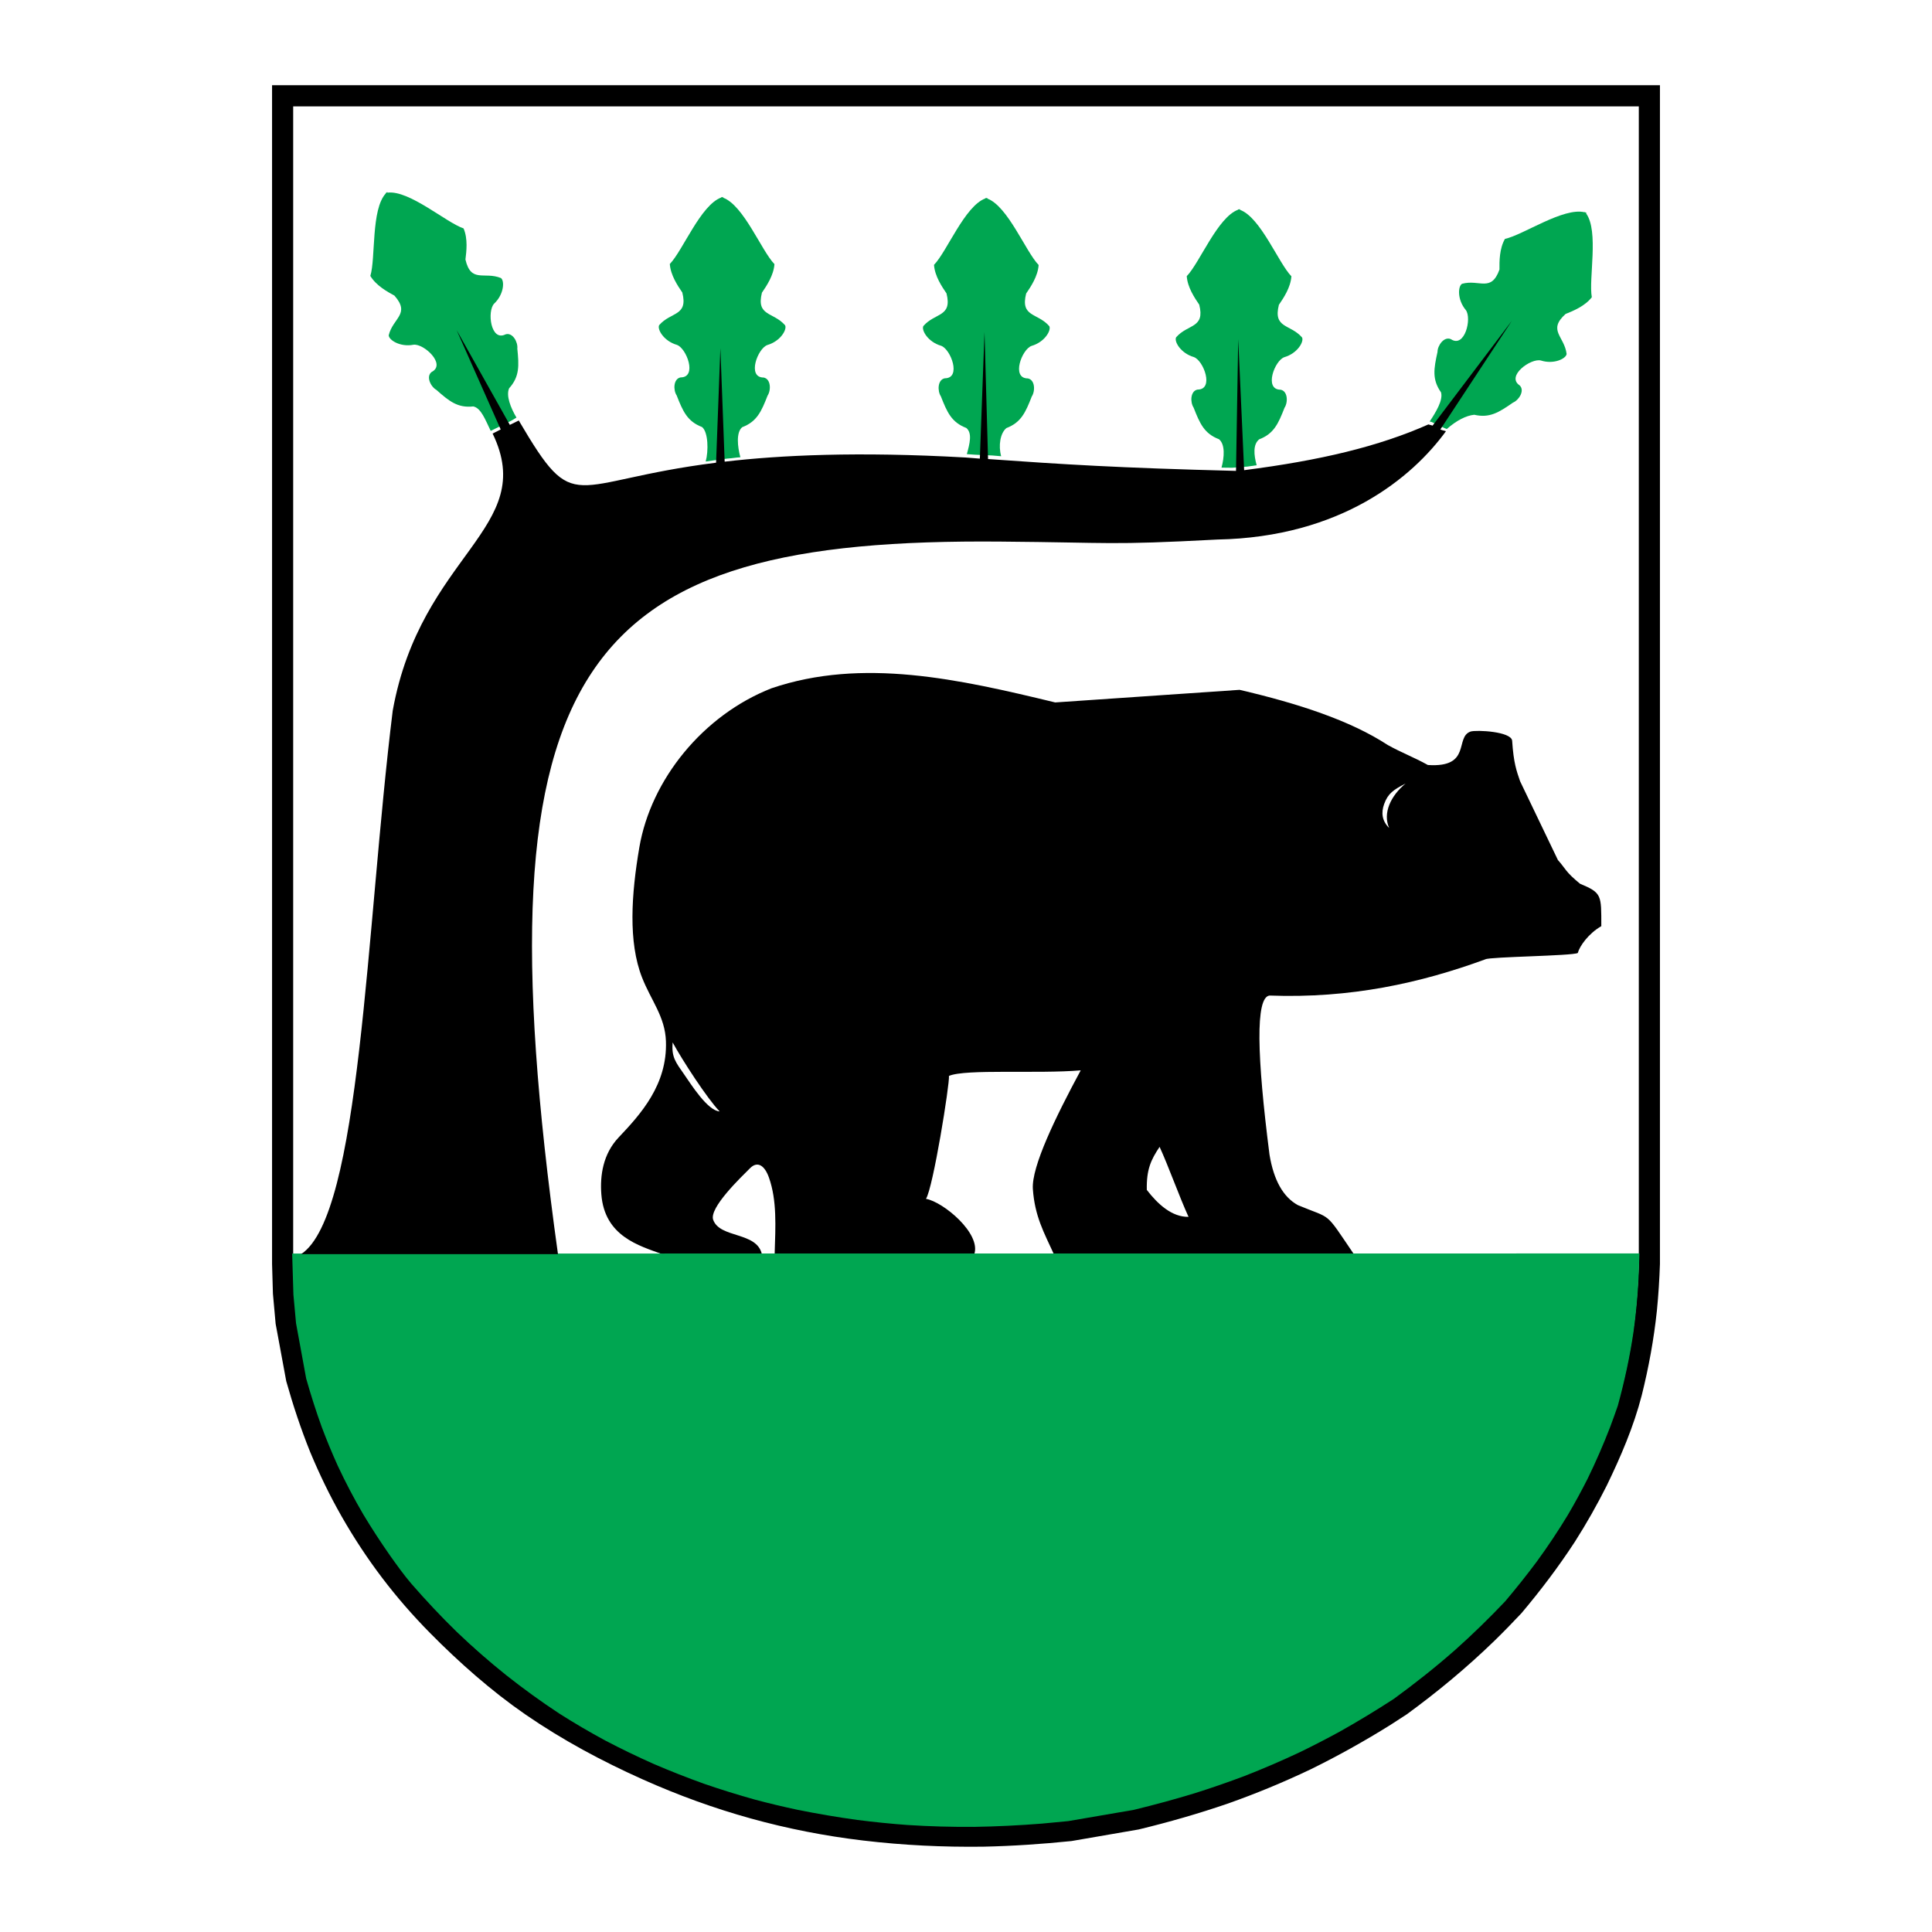
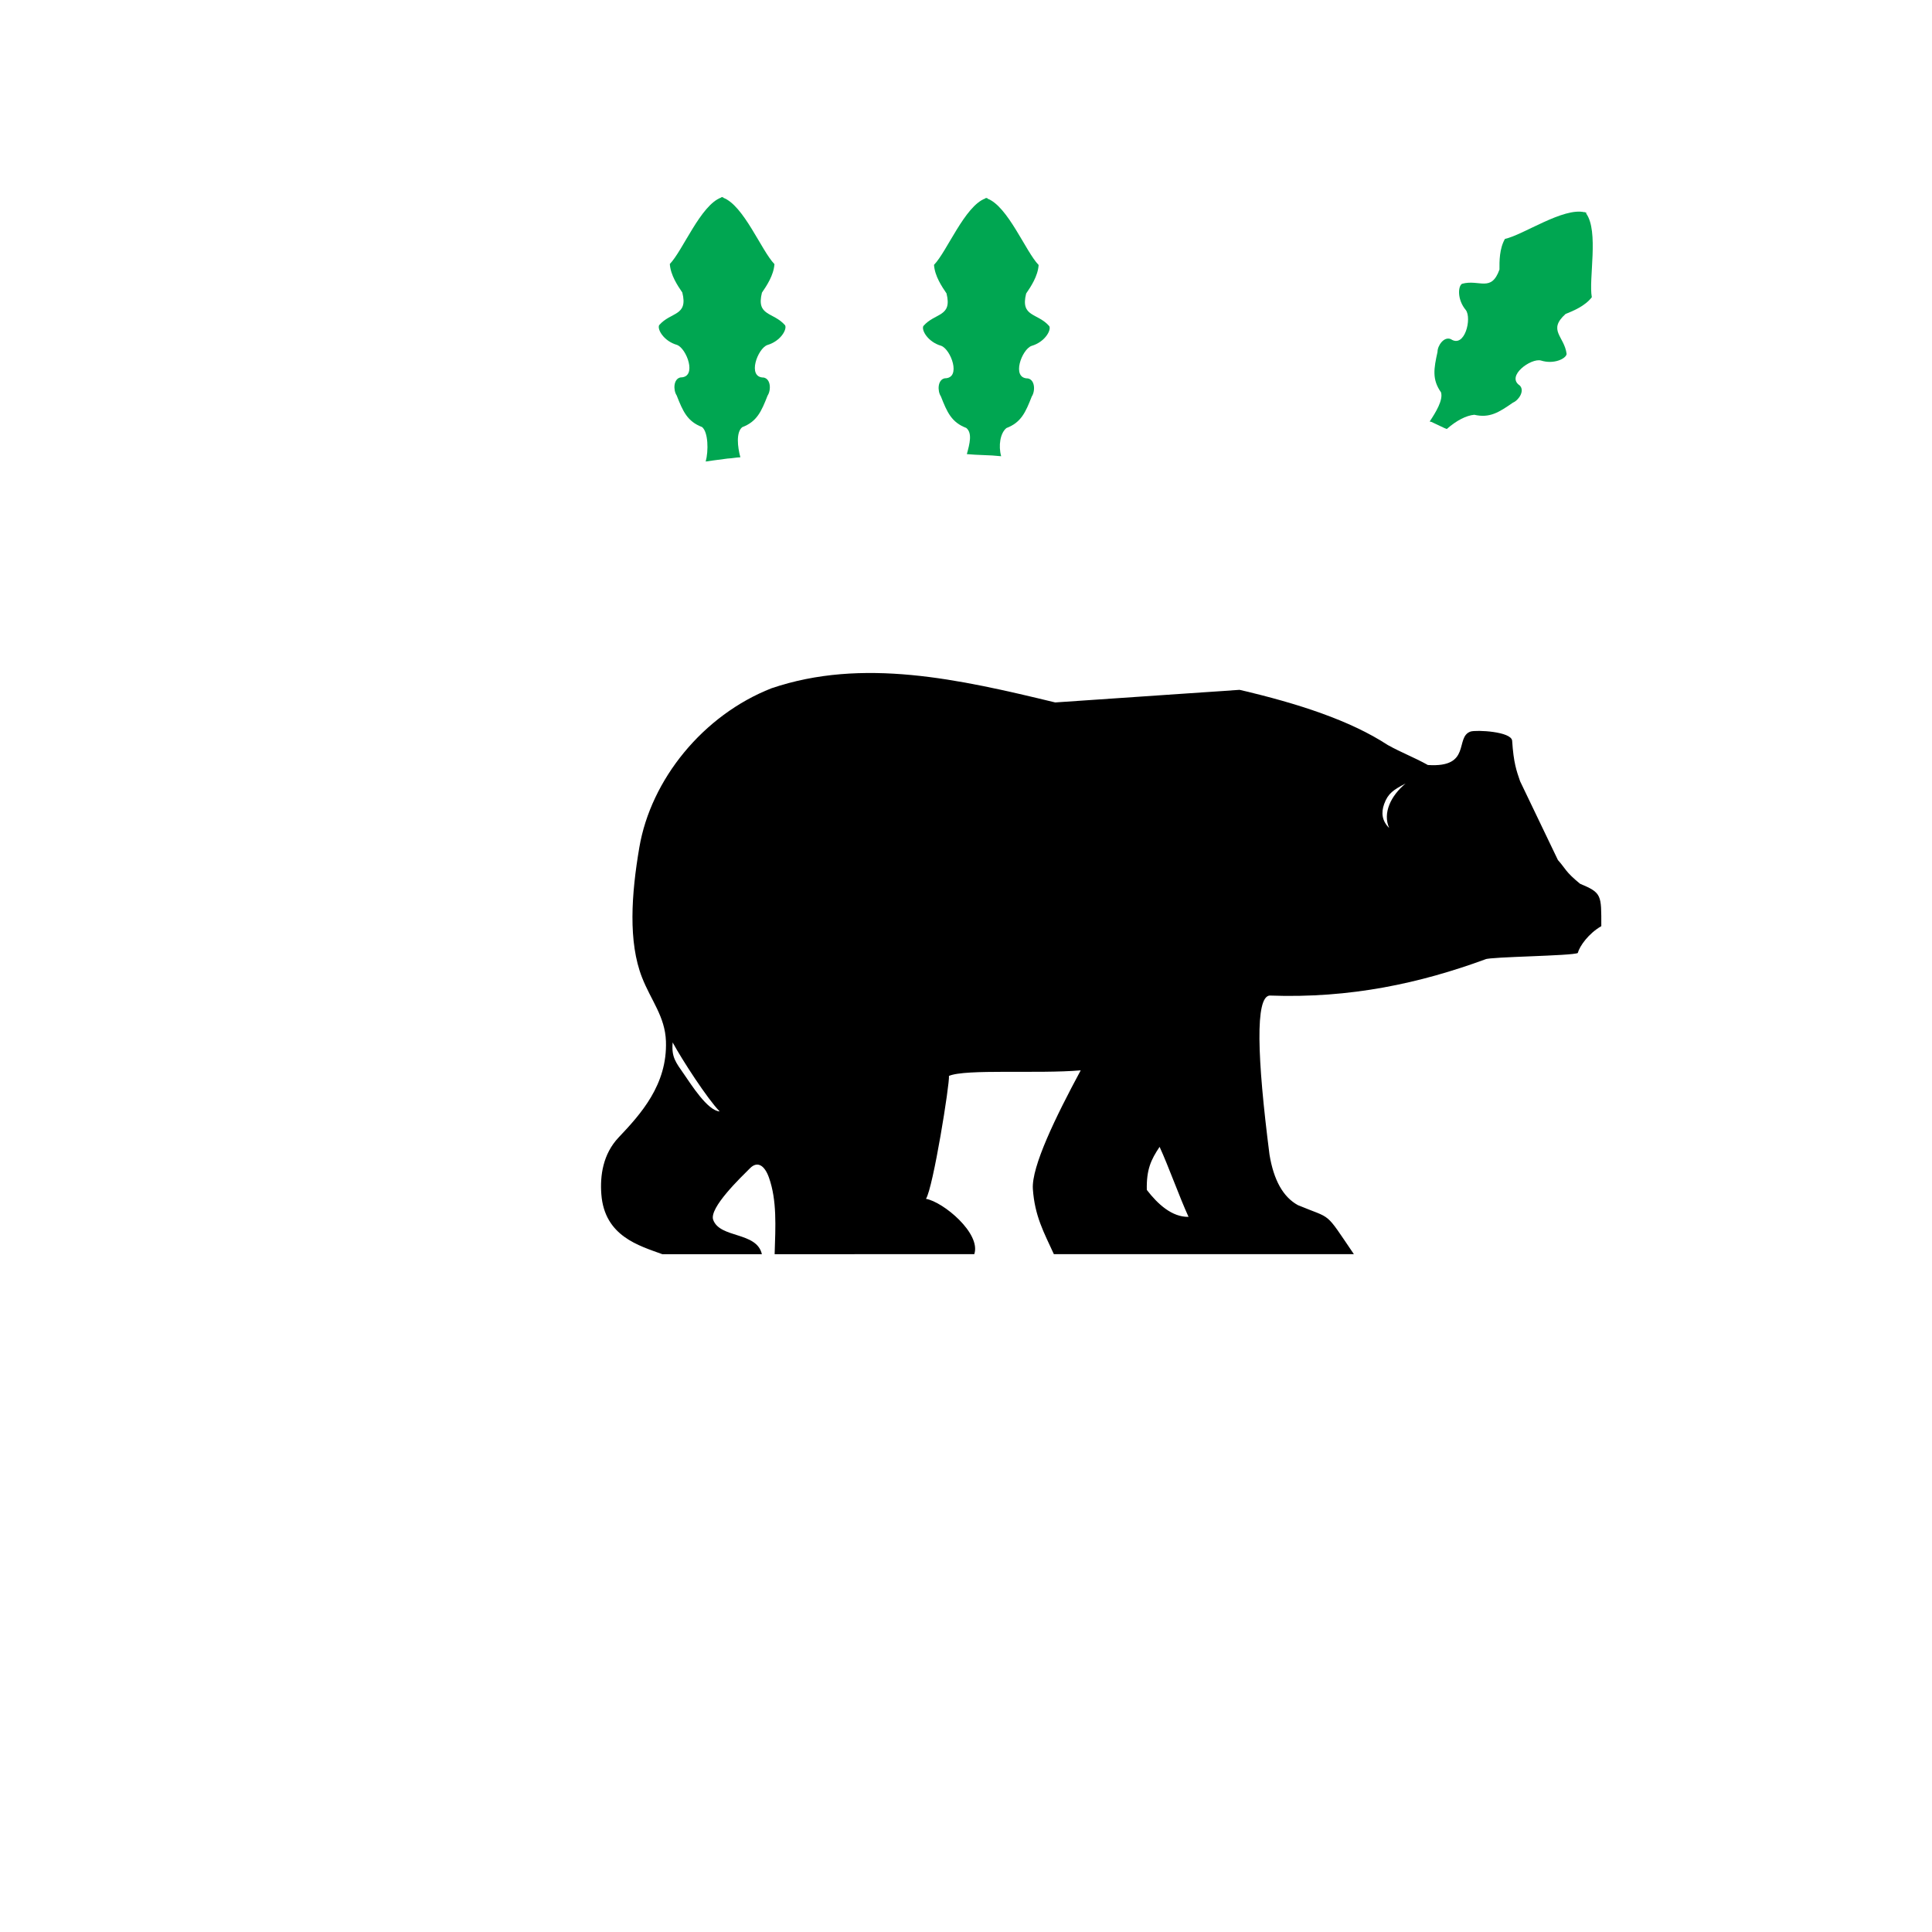
<svg xmlns="http://www.w3.org/2000/svg" version="1.0" id="Layer_1" x="0px" y="0px" width="192.756px" height="192.756px" viewBox="0 0 192.756 192.756" enable-background="new 0 0 192.756 192.756" xml:space="preserve">
  <g>
    <polygon fill-rule="evenodd" clip-rule="evenodd" fill="#FFFFFF" points="0,0 192.756,0 192.756,192.756 0,192.756 0,0  " />
    <path fill-rule="evenodd" clip-rule="evenodd" d="M71.156,121.705c0.678,1.863,4.345,1.162,4.857,3.426h-9.933   c-2.318-0.85-5.761-1.779-6.084-5.973c-0.142-1.842,0.15-4.016,1.729-5.68c2.193-2.314,4.867-5.258,4.716-9.592   c-0.085-2.461-1.485-4.064-2.384-6.359c-1.394-3.552-1.068-8.309-0.271-12.979c1.155-6.768,6.345-13.194,13.19-15.88   c9.079-3.076,18.681-0.915,28.301,1.415c6.131-0.419,12.263-0.838,18.395-1.257c5.864,1.366,11.058,3.066,14.779,5.502   c1.415,0.786,2.593,1.211,4.008,1.997c4.41,0.292,2.649-2.793,4.268-3.34c0.602-0.177,4.035-0.006,4.139,0.911   c0.147,2.258,0.441,3.011,0.793,4.048c1.258,2.621,2.516,5.241,3.773,7.861c0.771,0.857,0.718,1.15,2.21,2.368   c2.184,0.911,2.12,1.121,2.12,4.231c-1.268,0.728-2.16,1.978-2.347,2.677c-0.548,0.293-8.771,0.375-9.216,0.629   c-6.477,2.376-13.456,3.917-21.54,3.617c-1.422,0.172-1.255,6.068,0,15.879c0.421,2.549,1.364,4.225,2.83,5.031   c3.492,1.459,2.6,0.5,5.588,4.893h-29.933c-1.002-2.189-1.907-3.793-2.096-6.506c-0.146-2.225,2.283-7.211,4.775-11.834   c-4.246,0.365-11.493-0.16-13.146,0.555c0.089,0.734-1.577,11.16-2.293,12.264c1.735,0.307,5.518,3.459,4.819,5.521H77.286   c0.088-2.807,0.239-5.352-0.566-7.637c-0.433-1.229-1.148-1.684-1.887-0.943C73.938,117.447,70.722,120.514,71.156,121.705   L71.156,121.705z M118.581,121.406c-0.896-1.947-1.992-5.037-2.888-6.984c-0.867,1.293-1.321,2.273-1.275,4.297   C115.519,120.148,116.933,121.438,118.581,121.406L118.581,121.406z M68.258,107.193c-0.84-1.209-1.28-1.721-1.146-3.188   c0.953,1.758,3.477,5.641,4.689,6.883C70.6,110.822,68.943,108.18,68.258,107.193L68.258,107.193z M138.099,80.213   c0.384-1.061,0.93-1.414,2.137-2.043c-1.465,1.209-2.303,2.943-1.64,4.438C137.873,81.891,137.786,81.079,138.099,80.213   L138.099,80.213z" />
-     <path fill-rule="evenodd" clip-rule="evenodd" d="M64.146,177.541c7.08,3.164,14.305,5.178,21.979,6.09   c3.988,0.473,7.954,0.664,11.973,0.613c2.949-0.064,5.872-0.26,8.809-0.562l6.708-1.158c3.007-0.729,5.953-1.574,8.882-2.578   c2.821-0.998,5.557-2.129,8.26-3.416c2.743-1.346,5.38-2.82,7.971-4.438l1.62-1.049c3.08-2.246,5.99-4.664,8.732-7.32   c0.929-0.906,1.835-1.836,2.726-2.785c1.915-2.277,3.692-4.619,5.319-7.115c1.156-1.814,2.207-3.668,3.174-5.594   c1.4-2.885,2.697-5.902,3.498-9.016c0.698-2.797,1.211-5.598,1.514-8.467c0.152-1.545,0.25-3.09,0.302-4.645V8.504H27.144v117.602   l0.086,2.973l0.27,2.996l1.057,5.721c0.681,2.418,1.46,4.766,2.398,7.094c0.922,2.207,1.943,4.326,3.127,6.4   c2.466,4.318,5.344,8.111,8.834,11.645c2.879,2.916,6.104,5.77,9.484,8.105C56.097,173.59,60.046,175.707,64.146,177.541   L64.146,177.541z M79.572,180.459c9.208,1.912,17.696,2.133,27.047,1.133l6.567-1.133c9.61-2.297,17.704-5.689,25.961-11.15   c4.107-2.99,7.609-6.055,11.081-9.771c5.154-6.082,8.607-11.961,11.174-19.518c1.312-4.764,1.948-9.016,2.102-13.953V10.612H29.251   v115.464l0.084,2.877l0.255,2.834l1.021,5.529c2.111,7.678,5.075,13.799,10.044,20.018   C50.161,169.229,64.742,177.381,79.572,180.459L79.572,180.459z" />
    <path fill-rule="evenodd" clip-rule="evenodd" fill="#00A651" d="M142.811,42.094l-0.172-0.039c0.6-0.903,1.364-2.146,1.131-2.914   c-0.912-1.285-0.716-2.366-0.35-4.026c0.001-0.646,0.652-1.574,1.331-1.279c1.394,0.934,2.113-2.084,1.493-2.904   c-0.878-1.045-0.78-2.394-0.373-2.62c1.729-0.472,2.904,0.888,3.731-1.42c-0.007-0.813-0.013-2.087,0.549-3.059   c1.813-0.384,5.82-3.174,7.948-2.655c0.009-0.012,0.017-0.024,0.025-0.037c0.016,0.018,0.031,0.037,0.046,0.055   c0.04,0.012,0.079,0.024,0.116,0.037c-0.013,0.021-0.026,0.041-0.039,0.061c1.29,1.771,0.234,6.537,0.569,8.36   c-0.686,0.889-1.865,1.369-2.62,1.671c-1.819,1.643-0.115,2.213,0.106,3.991c-0.055,0.462-1.264,1.065-2.564,0.652   c-0.994-0.261-3.512,1.553-2.118,2.487c0.531,0.515-0.079,1.47-0.676,1.717c-1.396,0.97-2.321,1.563-3.856,1.209   c-0.798,0.076-1.744,0.548-2.742,1.42l-0.225-0.088L142.811,42.094L142.811,42.094z" />
-     <path fill-rule="evenodd" clip-rule="evenodd" fill="#00A651" d="M48.958,42.989c-0.536-1.097-0.952-2.271-1.735-2.44   c-1.566,0.171-2.416-0.525-3.688-1.653c-0.563-0.314-1.058-1.335-0.47-1.784c1.493-0.764-0.794-2.86-1.812-2.718   c-1.34,0.259-2.471-0.482-2.47-0.947c0.428-1.741,2.188-2.107,0.572-3.952c-0.714-0.39-1.83-1.004-2.406-1.966   c0.546-1.772,0.057-6.63,1.545-8.237c-0.007-0.013-0.014-0.026-0.02-0.039c0.023-0.005,0.047-0.01,0.071-0.014   c0.029-0.029,0.058-0.057,0.089-0.083c0.011,0.021,0.022,0.043,0.033,0.064c2.174-0.267,5.827,2.974,7.583,3.568   c0.443,1.03,0.288,2.295,0.187,3.102c0.551,2.389,1.877,1.177,3.539,1.848c0.378,0.272,0.317,1.622-0.678,2.558   c-0.711,0.743-0.35,3.824,1.144,3.06c0.708-0.214,1.247,0.784,1.171,1.425c0.169,1.692,0.237,2.789-0.818,3.958   c-0.322,0.735,0.147,1.929,0.732,2.926l-0.479,0.287l-1.549,0.77L48.958,42.989L48.958,42.989z" />
    <path fill-rule="evenodd" clip-rule="evenodd" fill="#00A651" d="M71.214,45.931l-0.807,0.116c0.289-1.052,0.258-2.934-0.363-3.441   c-1.472-0.56-1.911-1.568-2.531-3.151c-0.358-0.536-0.333-1.67,0.395-1.802c1.678,0,0.595-2.908-0.376-3.245   c-1.311-0.38-1.98-1.554-1.768-1.968c1.174-1.354,2.907-0.879,2.31-3.257c-0.458-0.671-1.172-1.727-1.247-2.846   c1.293-1.329,3.069-5.877,5.126-6.63c0-0.014,0-0.029,0-0.043c0.023,0.006,0.046,0.013,0.07,0.02   c0.039-0.012,0.078-0.024,0.117-0.034c0,0.024,0,0.048,0,0.072c2.057,0.752,3.833,5.3,5.126,6.629   c-0.075,1.119-0.789,2.175-1.247,2.846c-0.597,2.378,1.136,1.902,2.31,3.257c0.213,0.414-0.457,1.588-1.768,1.968   c-0.971,0.337-2.053,3.245-0.375,3.245c0.729,0.133,0.753,1.266,0.395,1.803c-0.62,1.583-1.059,2.591-2.531,3.151   c-0.621,0.507-0.472,1.95-0.184,3.002c-0.55,0.03-0.736,0.097-1.286,0.128L71.214,45.931L71.214,45.931z" />
    <path fill-rule="evenodd" clip-rule="evenodd" fill="#00A651" d="M97.286,45.367c-0.563-0.038-0.267-0.021-0.824-0.059   c0.288-1.052,0.562-2.105-0.059-2.613c-1.472-0.56-1.911-1.567-2.531-3.15c-0.359-0.537-0.333-1.671,0.394-1.803   c1.678,0,0.596-2.908-0.375-3.245c-1.311-0.38-1.98-1.554-1.768-1.969c1.174-1.354,2.906-0.879,2.31-3.256   c-0.458-0.672-1.172-1.728-1.247-2.847c1.293-1.329,3.069-5.877,5.126-6.629c0-0.015,0-0.029,0-0.044   c0.024,0.005,0.047,0.013,0.07,0.02c0.039-0.013,0.078-0.024,0.117-0.034c0,0.024,0,0.048,0,0.072   c2.057,0.753,3.834,5.301,5.126,6.629c-0.074,1.119-0.788,2.175-1.246,2.846c-0.598,2.378,1.135,1.903,2.31,3.257   c0.213,0.414-0.457,1.588-1.768,1.968c-0.972,0.337-2.054,3.245-0.376,3.245c0.729,0.132,0.753,1.266,0.395,1.803   c-0.62,1.583-1.059,2.591-2.531,3.151c-0.621,0.507-0.813,1.757-0.524,2.81L99,45.443L97.286,45.367L97.286,45.367z" />
-     <path fill-rule="evenodd" clip-rule="evenodd" fill="#00A651" d="M122.926,46.668l-1.057-0.012c0.288-1.053,0.371-2.327-0.25-2.834   c-1.473-0.56-1.911-1.567-2.53-3.151c-0.359-0.537-0.334-1.67,0.394-1.803c1.678,0,0.597-2.908-0.375-3.244   c-1.312-0.381-1.98-1.555-1.768-1.969c1.174-1.354,2.906-0.879,2.309-3.257c-0.458-0.672-1.172-1.728-1.246-2.847   c1.293-1.329,3.069-5.877,5.126-6.629c0-0.015,0-0.029,0-0.044c0.023,0.006,0.047,0.013,0.07,0.02   c0.039-0.012,0.078-0.024,0.117-0.034c0,0.024,0,0.048,0,0.072c2.058,0.753,3.833,5.301,5.127,6.629   c-0.075,1.12-0.789,2.175-1.247,2.846c-0.598,2.378,1.136,1.903,2.31,3.257c0.213,0.415-0.457,1.588-1.768,1.968   c-0.972,0.337-2.054,3.245-0.376,3.245c0.729,0.132,0.753,1.266,0.395,1.802c-0.62,1.583-1.059,2.591-2.531,3.151   c-0.621,0.507-0.538,1.531-0.25,2.583l-0.922,0.135L122.926,46.668L122.926,46.668z" />
-     <path fill-rule="evenodd" clip-rule="evenodd" fill="#00A651" d="M79.596,180.57c1.973,0.395,3.944,0.732,5.938,1.006   c1.666,0.213,3.328,0.381,5.004,0.504c2.221,0.143,4.429,0.203,6.655,0.188c2.26-0.037,4.506-0.148,6.761-0.326   c0.876-0.076,1.752-0.16,2.628-0.25l6.532-1.121c2.058-0.5,4.09-1.051,6.116-1.67c1.671-0.527,3.317-1.098,4.958-1.717   c1.889-0.738,3.736-1.535,5.571-2.402c1.313-0.641,2.605-1.307,3.89-2.008c1.846-1.035,3.641-2.125,5.417-3.279   c2.118-1.545,4.163-3.162,6.131-4.895c1.731-1.543,3.381-3.154,4.978-4.838c1.096-1.299,2.149-2.617,3.164-3.98   c1.093-1.5,2.113-3.029,3.076-4.619c0.7-1.189,1.356-2.391,1.979-3.625c0.831-1.699,1.575-3.414,2.257-5.18   c0.26-0.697,0.512-1.398,0.757-2.104c0.663-2.428,1.196-4.859,1.562-7.354c0.241-1.738,0.403-3.477,0.498-5.23   c0.041-0.869,0.068-1.74,0.098-2.613l-134.417,0.008l0.125,4.102l0.261,2.854l1.012,5.516c0.465,1.639,0.977,3.248,1.557,4.85   c0.49,1.301,1.016,2.574,1.588,3.84c0.778,1.664,1.622,3.27,2.547,4.854c0.845,1.408,1.735,2.771,2.674,4.115   c0.686,0.961,1.371,1.93,2.139,2.824c1.452,1.668,2.956,3.27,4.54,4.811c1.575,1.508,3.205,2.934,4.906,4.297   c1.715,1.355,3.468,2.627,5.293,3.828c1.501,0.955,3.019,1.844,4.582,2.689c1.594,0.836,3.201,1.611,4.844,2.342   c1.657,0.713,3.323,1.367,5.019,1.977c1.69,0.582,3.384,1.111,5.105,1.59C76.753,179.928,78.167,180.266,79.596,180.57   L79.596,180.57z" />
-     <path fill-rule="evenodd" clip-rule="evenodd" d="M144.264,43.021c-0.262-0.066-0.436-0.121-0.561-0.171l7.14-10.851l-7.912,10.464   c-0.109-0.036-0.245-0.076-0.421-0.119c-4.958,2.201-10.774,3.59-18.383,4.566l-0.59-13.073l-0.22,13.144   c-11.822-0.3-17.194-0.647-24.739-1.181l-0.354-12.664L97.76,45.757c-0.466-0.037-0.941-0.074-1.429-0.112   C85.523,45.036,77.866,45.413,72.3,46.06l-0.427-11.318l-0.43,11.422c-14.813,1.865-13.963,5.521-19.686-4.211l-0.891,0.438   l-5.307-9.454l4.396,9.911c-0.176,0.09-0.435,0.221-0.806,0.409c4.578,9.452-7.153,12.019-9.968,27.651   c-2.678,21.727-3.182,50.328-9.144,54.221c7.535,0,18.097,0,25.632,0c-8.317-59.625,2.597-71.477,44.246-71.093   c11.204,0.091,10.526,0.374,21.54-0.206C133.833,53.593,140.939,47.594,144.264,43.021L144.264,43.021z" />
  </g>
</svg>